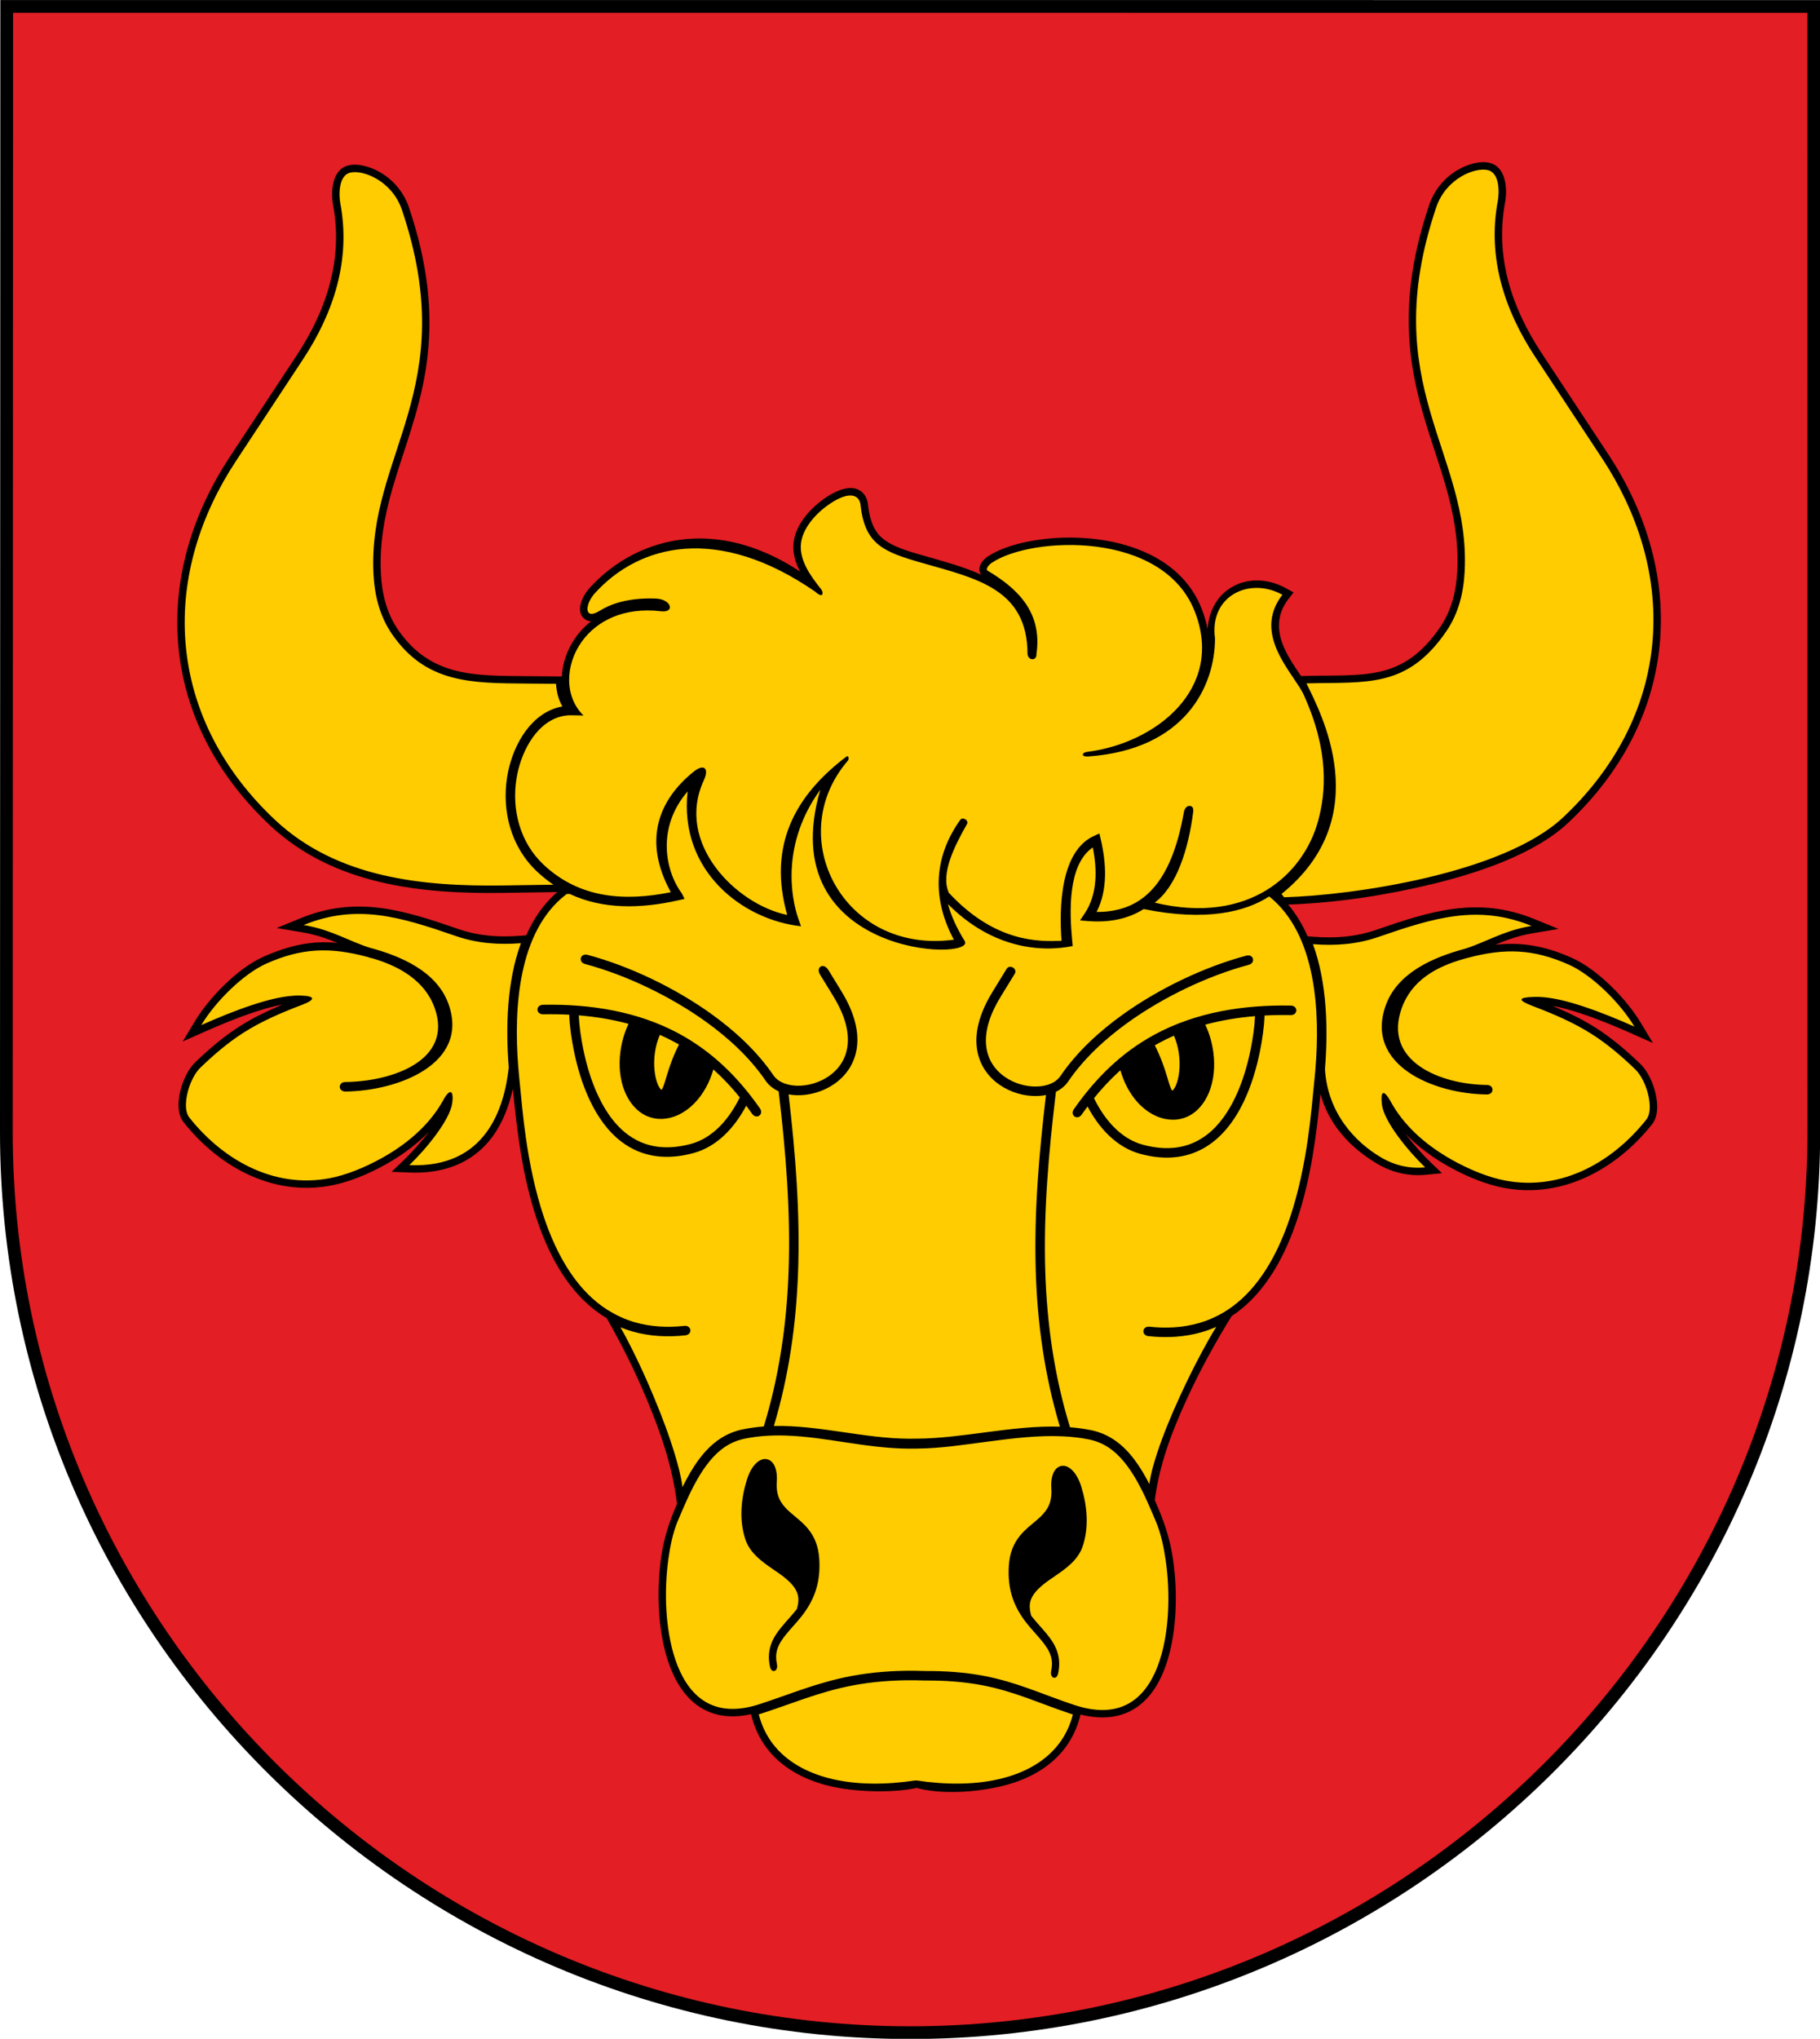
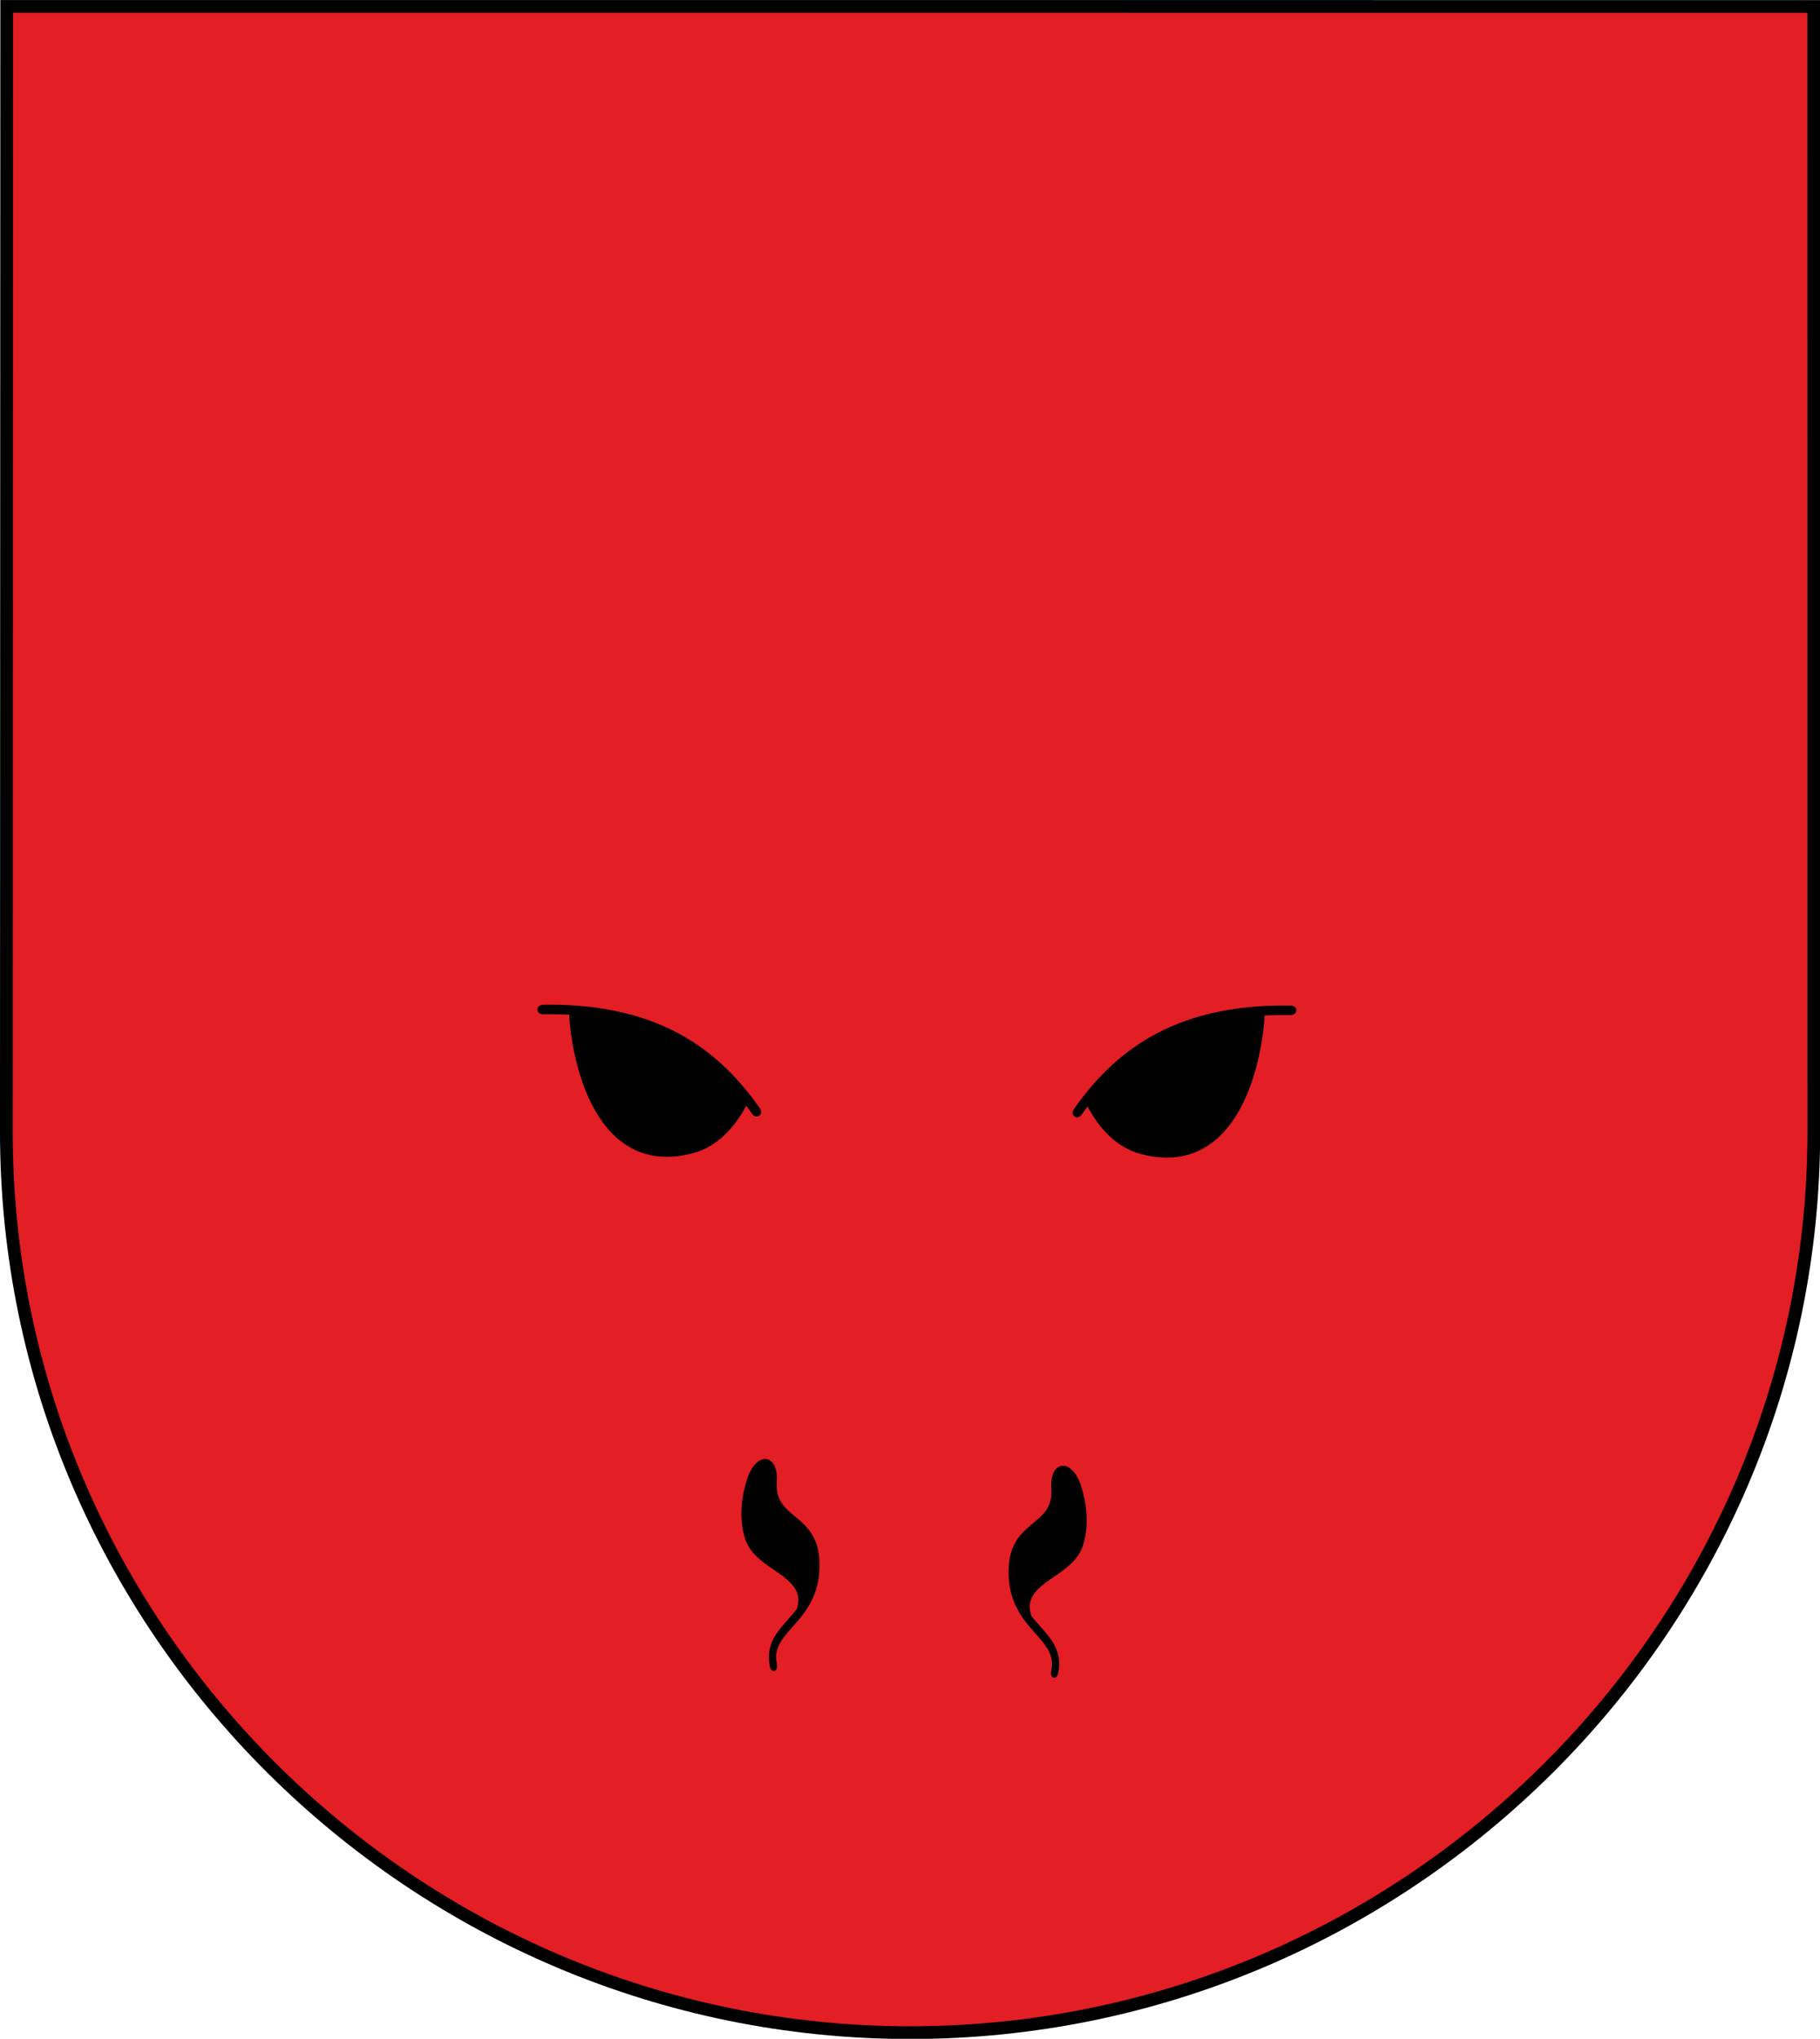
<svg xmlns="http://www.w3.org/2000/svg" xmlns:ns1="http://sodipodi.sourceforge.net/DTD/sodipodi-0.dtd" xmlns:ns2="http://www.inkscape.org/namespaces/inkscape" xml:space="preserve" width="744" height="833.195" style="shape-rendering:geometricPrecision; text-rendering:geometricPrecision; image-rendering:optimizeQuality; fill-rule:evenodd; clip-rule:evenodd" viewBox="0 0 210 297" id="svg2" ns1:version="0.32" ns2:version="0.45.1" ns1:docname="POL Tykocin COA.svg" ns2:output_extension="org.inkscape.output.svg.inkscape" ns1:docbase="C:\Users\Mistrz\Desktop" version="1.0">
  <ns1:namedview ns2:window-height="480" ns2:window-width="640" ns2:pageshadow="2" ns2:pageopacity="0.0" guidetolerance="10.0" gridtolerance="10.0" objecttolerance="10.0" borderopacity="1.0" bordercolor="#666666" pagecolor="#ffffff" id="base" />
  <defs id="defs4">
    <style type="text/css" id="style6">
   
    .fil0 {fill:black}
    .fil1 {fill:#E31E24}
    .fil2 {fill:#FECC00}
   
  </style>
  </defs>
  <g id="Warstwa_x0020_1" transform="matrix(1.263,0,0,1.263,-27.603,-39.038)">
    <path class="fil0" d="M 0.04,30.912 L 209.991,30.919 L 210,161.435 C 210.004,219.156 162.645,266.088 105.008,266.088 C 47.377,266.088 -0.018,219.178 -0,161.449 L 0.04,30.912 L 0.04,30.912 z " id="path10" style="fill:#000000" />
    <path class="fil1" d="M 1.508,32.38 L 208.524,32.387 L 208.532,161.435 C 208.536,218.226 161.955,264.62 105.008,264.62 C 48.061,264.62 1.45,218.241 1.468,161.449 L 1.508,32.38 L 1.508,32.38 z " id="path12" style="fill:#e31e24" />
-     <path class="fil0" d="M 124.665,228.662 L 124.612,228.871 C 124.273,230.205 123.692,231.446 122.858,232.543 C 121.158,234.778 118.649,236.116 115.971,236.819 C 112.607,237.702 108.432,237.874 105.747,237.125 C 103.461,237.671 98.729,237.706 95.36,236.822 C 92.682,236.119 90.173,234.782 88.473,232.547 C 87.634,231.443 87.051,230.193 86.713,228.851 L 86.656,228.622 C 84.573,229.084 82.435,228.966 80.589,227.698 C 77.305,225.441 76.263,220.482 76.035,216.746 C 75.912,214.73 75.985,212.688 76.255,210.687 C 76.56,208.425 77.205,206.44 78.11,204.371 C 77.604,200.138 76.284,196.294 74.651,192.37 C 73.294,189.113 71.743,185.996 69.99,182.936 C 69.405,182.593 68.852,182.204 68.327,181.775 C 65.162,179.19 63.194,175.306 61.92,171.495 C 60.29,166.625 59.665,161.559 59.171,156.475 C 58.733,158.483 57.988,160.444 56.768,162.081 C 54.45,165.187 50.966,166.315 47.19,166.149 L 45.188,166.061 L 46.634,164.675 C 47.347,163.993 48.509,162.741 49.501,161.43 C 48.228,162.755 46.742,163.883 45.171,164.824 C 43.294,165.947 41.051,166.974 38.921,167.488 C 31.979,169.163 25.446,165.725 21.179,160.345 C 20.325,159.27 20.563,157.46 20.944,156.235 C 21.246,155.26 21.786,154.144 22.528,153.432 C 24.111,151.913 25.769,150.488 27.622,149.305 C 29.202,148.298 30.884,147.49 32.608,146.773 C 31.489,146.974 30.359,147.313 29.373,147.637 C 27.397,148.288 25.467,149.083 23.568,149.928 L 21.082,151.034 L 22.486,148.704 C 24.144,145.952 27.451,142.57 30.393,141.263 C 33.404,139.924 36.056,139.372 38.932,139.667 C 38.37,139.435 37.802,139.213 37.224,139.022 C 36.461,138.772 35.682,138.577 34.891,138.445 L 31.913,137.947 L 34.708,136.808 C 41.174,134.172 46.595,135.893 52.84,138.051 C 55.207,138.87 57.55,139.034 60.033,138.844 L 60.717,138.792 C 61.556,136.873 62.716,135.155 64.297,133.799 L 58.124,133.893 C 48.563,134.037 38.481,132.969 31.174,126.126 C 25.164,120.497 21.175,113.275 20.541,104.988 C 19.958,97.34 22.326,89.957 26.513,83.606 L 34.25,71.872 C 37.679,66.671 39.595,60.809 38.43,54.564 C 38.139,53.006 38.304,50.467 40.182,49.993 C 41.394,49.688 42.914,50.217 43.948,50.836 C 45.477,51.75 46.619,53.162 47.188,54.852 C 49.265,61.017 50.144,67.085 49.118,73.54 C 48.733,75.965 48.102,78.311 47.371,80.651 C 46.696,82.812 45.943,84.953 45.313,87.129 C 44.357,90.428 43.772,93.609 43.945,97.062 C 44.061,99.368 44.601,101.619 45.922,103.544 C 49.67,109.001 54.803,108.844 60.803,108.897 L 64.821,108.932 C 64.954,106.442 66.246,104.094 68.194,102.566 C 67.893,102.557 67.602,102.457 67.349,102.219 C 66.369,101.296 67.271,99.558 67.99,98.764 C 70.9,95.55 74.858,93.475 79.193,93.085 C 83.942,92.657 88.41,94.269 92.303,96.827 C 91.763,95.793 91.429,94.675 91.561,93.496 C 91.799,91.34 93.602,89.411 95.334,88.261 C 96.515,87.478 98.548,86.508 99.683,87.912 C 99.945,88.237 100.09,88.635 100.134,89.048 C 100.277,90.368 100.59,91.775 101.549,92.754 C 102.725,93.951 105.015,94.555 106.587,95.004 C 108.954,95.681 111.231,96.296 113.193,97.191 C 113.176,97.166 113.158,97.137 113.138,97.104 C 112.883,96.675 112.992,96.188 113.253,95.797 C 113.441,95.516 113.708,95.272 113.988,95.085 C 115.585,94.022 117.881,93.451 119.759,93.175 C 122.27,92.806 124.931,92.82 127.434,93.234 C 132.231,94.028 136.785,96.379 138.642,101.124 C 138.944,101.894 139.174,102.674 139.325,103.457 C 139.463,101.487 140.341,99.659 142.14,98.616 C 144.09,97.485 146.44,97.693 148.368,98.757 L 149.243,99.24 L 148.632,100.03 C 147.267,101.795 147.308,103.766 148.187,105.696 C 148.703,106.831 149.411,107.86 150.109,108.887 L 150.709,108.871 C 157.495,108.7 161.861,109.503 166.153,103.254 C 167.473,101.329 168.015,99.078 168.13,96.771 C 168.303,93.319 167.718,90.138 166.762,86.838 C 166.131,84.662 165.379,82.522 164.703,80.36 C 163.972,78.02 163.342,75.674 162.957,73.25 C 161.931,66.795 162.81,60.726 164.887,54.562 C 165.456,52.872 166.597,51.46 168.126,50.545 C 169.161,49.926 170.681,49.397 171.893,49.703 C 173.771,50.176 173.935,52.716 173.645,54.274 C 172.479,60.519 174.396,66.38 177.825,71.581 L 185.561,83.315 C 189.749,89.666 192.117,97.049 191.533,104.697 C 190.901,112.985 186.911,120.207 180.9,125.836 C 177.013,129.476 170.391,131.625 165.3,132.863 C 159.874,134.183 154.206,135.042 148.619,135.243 C 149.544,136.33 150.281,137.568 150.862,138.904 L 151.546,138.956 C 154.041,139.147 156.397,138.981 158.777,138.159 C 165.06,135.987 170.513,134.257 177.019,136.912 L 179.814,138.053 L 176.836,138.55 C 176.036,138.683 175.249,138.88 174.478,139.132 C 173.814,139.35 173.165,139.611 172.519,139.88 C 175.508,139.54 178.217,139.997 181.348,141.389 C 184.308,142.704 187.637,146.108 189.303,148.878 L 190.704,151.208 L 188.221,150.103 C 186.308,149.251 184.364,148.45 182.374,147.794 C 181.378,147.466 180.236,147.125 179.106,146.923 C 180.844,147.646 182.541,148.46 184.133,149.476 C 185.997,150.665 187.664,152.098 189.255,153.625 C 190.001,154.341 190.544,155.464 190.849,156.443 C 191.231,157.675 191.47,159.493 190.613,160.573 C 186.322,165.984 179.753,169.441 172.774,167.757 C 170.632,167.24 168.376,166.209 166.488,165.078 C 164.901,164.128 163.398,162.985 162.114,161.644 C 163.117,162.972 164.297,164.245 165.02,164.936 L 166.367,166.227 L 164.51,166.407 C 162.556,166.596 160.652,166.161 158.958,165.174 C 155.786,163.327 153.245,160.541 152.353,157.072 C 151.873,161.984 151.226,166.885 149.654,171.589 C 148.378,175.399 146.41,179.284 143.246,181.868 C 142.877,182.17 142.496,182.449 142.102,182.707 C 140.166,185.828 138.43,188.997 136.899,192.342 C 135.169,196.122 133.763,199.803 133.232,203.943 C 134.235,206.174 134.986,208.306 135.337,210.753 C 135.624,212.745 135.719,214.78 135.621,216.79 C 135.438,220.516 134.47,225.468 131.233,227.766 C 129.253,229.172 126.91,229.225 124.665,228.662 L 124.665,228.662 z " id="path14" style="fill:#000000" />
-     <path class="fil2" d="M 63.849,132.95 C 63.2,132.513 62.57,132.01 61.961,131.438 C 58.967,128.624 57.868,124.474 58.517,120.483 C 59.033,117.302 60.889,113.587 64.185,112.56 C 64.416,112.489 64.65,112.433 64.887,112.391 C 64.427,111.611 64.208,110.694 64.152,109.782 L 60.795,109.752 C 54.419,109.696 49.148,109.755 45.216,104.029 C 43.802,101.969 43.213,99.573 43.089,97.104 C 42.397,83.277 53.317,75.733 46.376,55.126 C 45.239,51.752 41.86,50.453 40.391,50.824 C 39.057,51.16 39.078,53.368 39.272,54.407 C 40.479,60.877 38.517,66.954 34.964,72.343 L 27.228,84.076 C 23.146,90.269 20.826,97.464 21.395,104.922 C 22.011,112.994 25.904,120.018 31.759,125.501 C 38.898,132.186 48.769,133.177 58.111,133.036 L 63.849,132.95 L 63.849,132.95 z M 131.952,135.761 C 130.034,136.982 127.78,137.324 125.541,137.146 L 124.605,137.072 L 125.13,136.293 C 126.634,134.063 126.589,131.213 126.08,128.653 C 123.135,130.649 123.412,136.241 123.692,139.26 L 123.762,140.025 C 119.322,140.918 113.926,139.8 109.373,135.184 C 109.741,136.575 110.402,137.989 111.312,139.464 C 112.576,141.835 89.025,141.224 94.644,121.993 C 90.132,128.201 91.247,134.452 92.122,136.913 L 92.418,137.743 C 85.747,137.034 78.31,131.415 79.333,122.192 C 75.694,126.406 76.783,131.442 78.671,133.961 L 78.983,134.587 L 78.301,134.741 C 73.9,135.735 69.559,135.815 65.732,134.018 L 65.383,134.023 L 65.29,134.095 C 59.774,138.349 59.264,147.221 59.787,153.886 C 59.822,154.301 59.856,154.714 59.898,155.128 C 60.131,157.454 60.328,159.752 60.662,162.07 C 61.106,165.157 61.74,168.262 62.731,171.224 C 63.951,174.869 65.839,178.638 68.868,181.112 C 69.258,181.431 69.664,181.724 70.083,181.991 C 71.107,182.617 72.069,183.079 73.232,183.416 C 75.092,183.955 77.03,184.043 78.948,183.837 C 79.81,183.745 79.927,184.835 79.065,184.928 C 77.004,185.149 74.924,185.048 72.927,184.469 C 72.469,184.336 72.023,184.18 71.587,184.002 C 72.057,184.822 72.495,185.668 72.907,186.488 C 73.818,188.304 74.66,190.165 75.441,192.041 C 76.355,194.235 77.213,196.496 77.894,198.774 C 78.196,199.784 78.59,201.185 78.739,202.433 C 79.823,200.232 81.186,198.089 83.097,196.84 C 83.898,196.317 84.769,195.96 85.706,195.77 C 86.513,195.605 87.318,195.499 88.12,195.44 C 89.893,189.665 90.751,183.721 90.976,177.691 C 91.237,170.706 90.658,163.713 89.836,156.782 C 89.24,156.513 88.712,156.113 88.33,155.553 C 86.51,152.889 84.038,150.62 81.428,148.746 C 77.4,145.855 72.303,143.385 67.504,142.1 C 66.665,141.875 66.95,140.816 67.787,141.041 C 72.714,142.36 77.932,144.887 82.067,147.856 C 84.784,149.806 87.343,152.163 89.235,154.935 C 89.822,155.794 90.957,156.109 91.945,156.136 C 93.223,156.172 94.565,155.766 95.617,155.041 C 96.787,154.233 97.555,153.074 97.765,151.66 C 98.07,149.623 97.175,147.493 96.131,145.794 L 94.615,143.326 C 94.093,142.475 95,141.858 95.58,142.802 L 97.065,145.22 C 98.255,147.156 99.195,149.508 98.85,151.822 C 98.595,153.536 97.659,154.963 96.239,155.943 C 94.997,156.8 93.424,157.274 91.914,157.232 C 91.605,157.224 91.291,157.192 90.982,157.134 C 91.78,163.965 92.329,170.851 92.072,177.732 C 91.849,183.727 91.007,189.637 89.282,195.384 C 94.483,195.269 99.621,196.816 104.856,196.85 L 105.773,196.844 C 108.501,196.826 111.24,196.433 113.94,196.082 C 116.665,195.726 119.497,195.374 122.285,195.463 C 120.524,189.59 119.681,183.583 119.497,177.453 C 119.295,170.686 119.882,163.925 120.678,157.211 C 120.341,157.278 119.997,157.315 119.658,157.325 C 118.147,157.367 116.575,156.893 115.332,156.036 C 113.912,155.057 112.977,153.63 112.722,151.915 C 112.377,149.602 113.317,147.25 114.507,145.313 L 116.138,142.657 C 116.494,142.077 117.43,142.648 117.07,143.233 L 115.441,145.887 C 114.397,147.586 113.502,149.716 113.806,151.753 C 114.017,153.167 114.785,154.327 115.955,155.133 C 117.006,155.858 118.349,156.265 119.627,156.228 C 120.615,156.201 121.749,155.888 122.336,155.028 C 124.229,152.256 126.788,149.898 129.505,147.949 C 133.64,144.98 138.857,142.453 143.785,141.134 C 144.622,140.91 144.906,141.969 144.068,142.193 C 139.268,143.479 134.172,145.948 130.144,148.839 C 127.534,150.714 125.061,152.982 123.242,155.646 C 122.88,156.177 122.386,156.564 121.828,156.833 L 121.782,157.216 C 120.985,163.915 120.391,170.668 120.593,177.42 C 120.778,183.586 121.638,189.626 123.45,195.528 C 124.262,195.593 125.069,195.7 125.865,195.862 C 126.803,196.053 127.675,196.41 128.476,196.934 C 130.256,198.098 131.56,200.038 132.607,202.078 C 132.766,200.84 133.19,199.456 133.521,198.454 C 134.246,196.259 135.158,194.085 136.12,191.985 C 136.923,190.23 137.782,188.494 138.697,186.795 C 139.209,185.844 139.747,184.879 140.323,183.951 C 139.782,184.19 139.222,184.394 138.645,184.562 C 136.647,185.14 134.568,185.242 132.507,185.021 C 131.644,184.928 131.762,183.838 132.623,183.931 C 134.541,184.136 136.48,184.047 138.34,183.509 C 139.949,183.042 141.406,182.264 142.704,181.205 C 145.733,178.73 147.621,174.963 148.84,171.317 C 149.831,168.356 150.466,165.25 150.91,162.163 C 151.243,159.845 151.44,157.547 151.674,155.221 C 151.703,154.928 151.729,154.636 151.755,154.343 C 152.319,147.7 151.906,138.681 146.43,134.304 C 143.713,136.073 139.141,137.222 131.952,135.761 L 131.952,135.761 z M 105.448,224.71 C 103.07,224.696 100.711,224.864 98.372,225.309 C 96.479,225.669 94.666,226.205 92.843,226.826 C 91.205,227.383 89.583,227.986 87.936,228.52 C 87.805,228.563 87.674,228.603 87.543,228.642 C 87.852,229.871 88.383,231.014 89.154,232.028 C 90.736,234.108 93.088,235.34 95.576,235.993 C 98.787,236.835 102.323,236.761 105.583,236.268 L 105.747,236.268 C 109.007,236.76 112.543,236.833 115.753,235.99 C 118.242,235.337 120.594,234.104 122.177,232.024 C 122.943,231.016 123.471,229.881 123.781,228.661 C 123.732,228.645 123.683,228.629 123.634,228.613 C 121.836,228.023 120.086,227.324 118.306,226.689 C 116.67,226.105 115.048,225.614 113.339,225.287 C 111.176,224.874 108.976,224.73 106.776,224.742 L 105.448,224.71 L 105.448,224.71 z M 106.77,223.646 C 109.041,223.633 111.311,223.783 113.545,224.21 C 115.309,224.548 116.985,225.053 118.674,225.656 C 120.446,226.288 122.187,226.984 123.976,227.571 C 126.236,228.313 128.705,228.51 130.737,227.068 C 133.726,224.944 134.599,220.16 134.765,216.748 C 134.861,214.8 134.767,212.805 134.49,210.874 C 134.278,209.404 133.937,207.752 133.352,206.382 C 132.144,203.543 130.55,199.599 127.876,197.851 C 127.191,197.404 126.449,197.1 125.647,196.937 C 124.661,196.736 123.655,196.624 122.64,196.575 L 122.627,196.574 C 119.778,196.438 116.855,196.807 114.081,197.168 C 111.334,197.527 108.556,197.971 105.78,197.99 L 104.83,197.996 C 102.399,197.981 100.001,197.642 97.602,197.279 C 95.303,196.932 92.991,196.561 90.664,196.486 C 89.072,196.434 87.488,196.526 85.925,196.844 C 85.123,197.007 84.381,197.311 83.697,197.758 C 81.023,199.506 79.428,203.45 78.219,206.288 C 77.633,207.662 77.302,209.327 77.103,210.801 C 76.842,212.739 76.77,214.742 76.889,216.694 C 77.099,220.116 78.039,224.906 81.074,226.992 C 83.05,228.351 85.41,228.187 87.597,227.477 C 89.239,226.945 90.856,226.344 92.489,225.787 C 94.362,225.15 96.223,224.601 98.168,224.231 C 100.576,223.774 103.005,223.598 105.455,223.613 L 106.77,223.646 L 106.77,223.646 z M 81.202,120.914 C 77.845,128.154 84.948,135.239 90.821,136.437 C 88.599,128.523 91.615,122.761 97.624,118.196 C 97.936,117.95 97.962,118.478 97.842,118.618 C 90.283,127.368 97.229,141.008 110.051,139.293 C 107.667,134.863 107.543,130.039 110.758,125.516 C 111.016,125.064 111.77,125.49 111.582,125.924 C 110.156,128.441 108.48,131.679 109.469,133.884 C 114.862,139.681 119.944,139.518 122.472,139.42 C 122.182,135.587 122.337,129.067 126.234,127.317 L 126.841,127.044 L 126.993,127.691 C 127.639,130.445 127.832,133.525 126.519,136.093 C 128.217,136.108 129.889,135.757 131.348,134.828 C 134.678,132.709 135.938,128.203 136.597,124.545 C 136.758,123.65 137.781,123.624 137.67,124.504 C 137.116,128.934 135.708,133.2 133.215,135.02 C 144.105,137.63 150.384,131.734 152.065,125.635 C 152.971,122.347 153.388,117.599 150.417,111.053 C 149.314,108.622 144.377,104.133 147.954,99.507 C 144.15,97.408 139.504,99.641 140.18,104.532 C 140.178,110.102 136.697,117.352 125.583,118.159 C 124.688,118.224 124.793,117.71 125.418,117.632 C 133.333,116.65 141.333,110.35 137.845,101.436 C 134.175,92.06 119.025,92.759 114.462,95.799 C 113.972,96.124 113.705,96.587 113.931,96.722 C 117.153,98.649 120.313,101.35 119.578,106.352 C 119.639,107.135 118.638,107.14 118.548,106.366 C 118.552,98.826 112.651,97.629 106.351,95.828 C 101.912,94.558 99.776,93.7 99.282,89.141 C 99.171,88.116 98.173,87.406 95.808,88.975 C 93.947,90.21 92.591,91.967 92.411,93.591 C 92.2,95.498 93.488,97.317 94.735,98.864 C 95.018,99.214 95.034,100.043 94.058,99.157 C 82.821,91.391 73.773,93.653 68.625,99.339 C 67.487,100.596 67.33,102.519 69.214,101.343 C 71.657,99.82 74.758,99.913 75.667,99.947 C 77.457,100.012 77.925,101.606 76.267,101.412 C 71.927,100.901 68.838,102.554 67.152,104.873 C 65.155,107.62 65.127,111.303 67.321,113.434 L 65.93,113.407 C 65.45,113.397 64.97,113.465 64.512,113.608 C 61.643,114.501 60.045,117.915 59.598,120.659 C 59.009,124.288 59.985,128.077 62.712,130.639 C 66.861,134.539 72.07,134.901 77.394,133.815 C 74.132,127.869 75.974,123.185 80.025,119.916 C 81.207,118.962 81.856,119.502 81.202,120.914 L 81.202,120.914 z M 180.315,125.21 C 186.169,119.728 190.062,112.705 190.679,104.632 C 191.249,97.174 188.928,89.978 184.846,83.787 L 177.11,72.053 C 173.557,66.664 171.595,60.587 172.802,54.117 C 172.996,53.079 173.017,50.869 171.683,50.533 C 170.213,50.163 166.834,51.462 165.698,54.836 C 158.756,75.443 169.677,82.986 168.985,96.815 C 168.861,99.284 168.272,101.679 166.858,103.738 C 162.335,110.325 157.705,109.551 150.73,109.728 C 152.307,113.009 158.906,125.085 147.859,134.016 L 148.148,134.401 C 156.06,134.179 173.409,131.678 180.315,125.21 L 180.315,125.21 z M 151.481,139.811 C 153.133,144.313 153.232,149.709 152.866,154.223 C 153.167,159.246 156.305,162.637 159.389,164.435 C 160.957,165.349 162.669,165.725 164.427,165.554 C 162.49,163.7 159.689,160.306 159.441,158.32 C 159.231,156.641 159.683,156.555 160.466,157.989 C 161.937,160.68 164.322,162.783 166.928,164.343 C 168.701,165.405 170.953,166.437 172.974,166.925 C 179.632,168.53 185.846,165.204 189.942,160.042 C 190.591,159.223 190.313,157.607 190.03,156.697 C 189.773,155.868 189.297,154.852 188.663,154.244 C 187.107,152.751 185.494,151.359 183.672,150.198 C 181.536,148.834 179.21,147.849 176.849,146.95 C 175.058,146.268 175.107,145.946 177.028,145.89 C 178.832,145.837 180.94,146.421 182.642,146.982 C 184.646,147.641 186.63,148.457 188.569,149.32 C 186.875,146.505 183.623,143.337 181,142.171 C 176.892,140.345 173.627,140.247 169.333,141.39 L 168.816,141.531 C 165.69,142.422 162.86,143.981 161.713,147.216 C 159.55,153.316 166.163,155.994 171.553,156.048 C 172.42,156.057 172.409,157.154 171.542,157.145 C 165.406,157.083 157.43,153.77 159.871,146.889 C 161.221,143.082 165.407,141.303 169.028,140.336 C 169.618,140.15 170.195,139.927 170.766,139.689 C 171.913,139.215 173.028,138.707 174.21,138.319 C 175.035,138.048 175.858,137.845 176.695,137.705 C 170.54,135.193 165.461,136.754 159.056,138.968 C 156.54,139.838 154.083,140.009 151.481,139.811 L 151.481,139.811 z M 60.098,139.698 C 57.508,139.896 55.064,139.726 52.559,138.86 C 46.194,136.66 41.147,135.108 35.031,137.601 C 35.859,137.739 36.675,137.941 37.491,138.21 C 38.667,138.595 39.777,139.101 40.917,139.573 C 41.485,139.808 42.058,140.03 42.645,140.215 C 46.246,141.176 50.41,142.946 51.754,146.734 C 54.181,153.579 45.96,156.742 39.856,156.804 C 38.989,156.813 38.977,155.716 39.845,155.707 C 45.202,155.655 52.303,153.244 50.153,147.181 C 49.014,143.966 45.964,142.296 42.857,141.41 L 42.851,141.429 L 42.34,141.269 C 38.071,140.132 34.825,140.231 30.74,142.046 C 28.134,143.203 24.904,146.349 23.219,149.146 C 25.145,148.289 27.115,147.479 29.105,146.823 C 30.798,146.267 32.894,145.685 34.689,145.737 C 36.41,145.788 36.425,146.205 34.868,146.798 C 32.52,147.692 30.207,148.672 28.082,150.027 C 26.272,151.183 24.668,152.566 23.121,154.051 C 22.49,154.655 22.017,155.666 21.762,156.489 C 21.481,157.393 21.203,158.999 21.849,159.812 C 25.92,164.946 32.1,168.252 38.719,166.656 C 40.729,166.171 42.969,165.144 44.731,164.089 C 47.321,162.537 49.694,160.446 51.155,157.771 C 51.877,156.453 52.368,156.602 52.181,158.102 C 51.934,160.076 49.152,163.448 47.227,165.294 C 56.063,165.68 58.177,158.726 58.699,154.036 C 58.341,149.535 58.451,144.174 60.098,139.698 L 60.098,139.698 z " id="path16" style="fill:#fecc00" />
    <path class="fil0" d="M 145.896,148.038 C 145.848,149.388 145.634,150.828 145.369,152.148 C 144.975,154.11 144.387,156.089 143.53,157.901 C 141.173,162.887 137.22,165.519 131.582,164.002 C 128.796,163.251 126.787,161.01 125.475,158.53 C 125.245,158.837 125.019,159.149 124.797,159.466 C 124.3,160.177 123.401,159.549 123.899,158.838 C 126.383,155.288 129.348,152.337 133.178,150.254 C 137.981,147.641 143.507,146.791 148.922,146.894 C 149.789,146.91 149.769,148.006 148.901,147.99 C 147.902,147.971 146.898,147.985 145.896,148.038 L 145.896,148.038 z M 91.936,216.499 C 91.906,216.537 91.876,216.575 91.845,216.613 C 91.292,217.307 90.69,217.925 90.132,218.609 C 89.612,219.246 89.11,219.971 88.867,220.865 C 88.66,221.621 88.67,222.388 88.837,223.154 C 89.019,223.988 89.82,223.685 89.638,222.851 C 89.52,222.307 89.505,221.773 89.651,221.236 C 89.845,220.528 90.289,219.915 90.7,219.411 C 91.26,218.725 91.865,218.104 92.42,217.407 C 92.496,217.312 92.57,217.216 92.642,217.121 L 92.653,217.126 L 92.662,217.096 C 94.007,215.297 94.69,213.363 94.522,210.717 C 94.434,209.316 94.01,208.2 93.231,207.248 C 92.947,206.9 92.634,206.595 92.312,206.31 C 91.589,205.669 90.608,205.001 90.074,204.091 C 89.669,203.398 89.559,202.623 89.621,201.764 C 89.687,200.829 89.513,199.744 88.791,199.33 C 88.302,199.05 87.755,199.223 87.325,199.596 C 86.785,200.063 86.404,200.825 86.165,201.601 C 85.481,203.815 85.252,206.274 86.013,208.509 C 86.549,210.088 87.997,211.082 89.108,211.853 C 89.987,212.463 91.636,213.478 92.016,214.762 C 92.164,215.257 92.128,215.758 92,216.252 L 91.936,216.499 z M 118.981,217.278 C 119.011,217.317 119.041,217.355 119.072,217.393 C 119.624,218.087 120.226,218.704 120.785,219.388 C 121.304,220.025 121.806,220.751 122.049,221.645 C 122.256,222.4 122.247,223.167 122.079,223.933 C 121.897,224.767 121.096,224.464 121.278,223.631 C 121.397,223.086 121.412,222.553 121.265,222.016 C 121.072,221.308 120.627,220.694 120.216,220.191 C 119.656,219.504 119.052,218.884 118.496,218.186 C 118.421,218.091 118.347,217.996 118.274,217.9 L 118.263,217.905 L 118.255,217.875 C 116.91,216.077 116.226,214.143 116.393,211.496 C 116.482,210.095 116.906,208.98 117.685,208.027 C 117.97,207.679 118.282,207.375 118.605,207.089 C 119.328,206.449 120.308,205.781 120.842,204.87 C 121.247,204.178 121.357,203.403 121.295,202.544 C 121.229,201.609 121.404,200.523 122.126,200.109 C 122.615,199.83 123.161,200.002 123.591,200.375 C 124.131,200.842 124.512,201.606 124.752,202.38 C 125.435,204.594 125.664,207.053 124.904,209.289 C 124.367,210.868 122.919,211.862 121.809,212.632 C 120.928,213.243 119.28,214.257 118.899,215.542 C 118.753,216.036 118.789,216.537 118.917,217.032 L 118.981,217.278 L 118.981,217.278 z M 86.096,158.437 C 84.783,160.917 82.776,163.159 79.989,163.909 C 77.048,164.7 74.161,164.473 71.687,162.587 C 70.076,161.359 68.899,159.623 68.042,157.808 C 67.185,155.996 66.597,154.017 66.202,152.055 C 65.937,150.735 65.723,149.295 65.675,147.945 C 64.673,147.892 63.67,147.878 62.67,147.897 C 61.803,147.913 61.782,146.817 62.649,146.801 C 68.063,146.697 73.591,147.547 78.394,150.161 C 82.224,152.245 85.189,155.195 87.672,158.744 C 88.169,159.456 87.271,160.083 86.773,159.373 C 86.552,159.056 86.327,158.744 86.096,158.437 L 86.096,158.437 z " id="path18" style="fill:#000000" />
-     <path class="fil2" d="M 139.058,149.092 C 139.536,150.111 139.851,151.212 139.995,152.325 C 140.193,153.859 140.072,155.497 139.477,156.936 C 138.975,158.147 138.117,159.234 136.883,159.751 C 136.396,159.956 135.879,160.058 135.351,160.058 C 135.193,160.058 135.036,160.05 134.88,160.034 C 133.472,159.889 132.234,159.123 131.29,158.097 C 130.323,157.046 129.655,155.727 129.265,154.353 C 128.167,155.336 127.158,156.414 126.219,157.575 C 127.375,159.94 129.228,162.233 131.868,162.943 C 134.475,163.645 137.022,163.484 139.219,161.809 C 140.687,160.691 141.758,159.084 142.539,157.433 C 143.357,155.702 143.918,153.806 144.295,151.933 C 144.541,150.707 144.743,149.37 144.796,148.111 C 142.856,148.271 140.929,148.584 139.058,149.092 z M 135.443,150.363 C 134.852,150.622 134.271,150.907 133.701,151.218 C 133.544,151.303 133.388,151.39 133.233,151.479 C 133.847,152.674 134.285,153.862 134.673,155.163 C 134.735,155.371 135.068,156.594 135.251,156.693 C 135.254,156.694 135.258,156.694 135.262,156.694 C 135.401,156.64 135.599,156.257 135.652,156.137 C 135.872,155.643 135.991,155.054 136.049,154.518 C 136.199,153.136 135.995,151.651 135.443,150.363 L 135.443,150.363 z M 82.305,154.259 C 81.889,155.703 81.162,157.09 80.112,158.164 C 79.08,159.22 77.726,159.965 76.221,159.965 C 75.693,159.965 75.175,159.863 74.689,159.659 C 73.455,159.14 72.597,158.053 72.095,156.843 C 71.499,155.404 71.378,153.766 71.577,152.232 C 71.721,151.118 72.035,150.018 72.514,148.999 C 70.642,148.491 68.716,148.178 66.775,148.019 C 66.829,149.277 67.031,150.614 67.277,151.839 C 67.654,153.713 68.215,155.608 69.033,157.339 C 71.165,161.85 74.583,164.228 79.704,162.85 C 82.344,162.14 84.196,159.846 85.352,157.481 C 84.413,156.32 83.404,155.242 82.305,154.259 L 82.305,154.259 z M 78.338,151.385 C 78.184,151.296 78.028,151.21 77.87,151.124 C 77.3,150.814 76.719,150.53 76.13,150.269 C 75.577,151.558 75.372,153.043 75.522,154.426 C 75.58,154.961 75.7,155.55 75.92,156.044 C 75.974,156.164 76.17,156.547 76.309,156.601 C 76.313,156.601 76.318,156.601 76.321,156.6 C 76.503,156.501 76.837,155.278 76.898,155.071 C 77.286,153.768 77.725,152.582 78.338,151.385 L 78.338,151.385 z " id="path20" style="fill:#fecc00" />
  </g>
</svg>